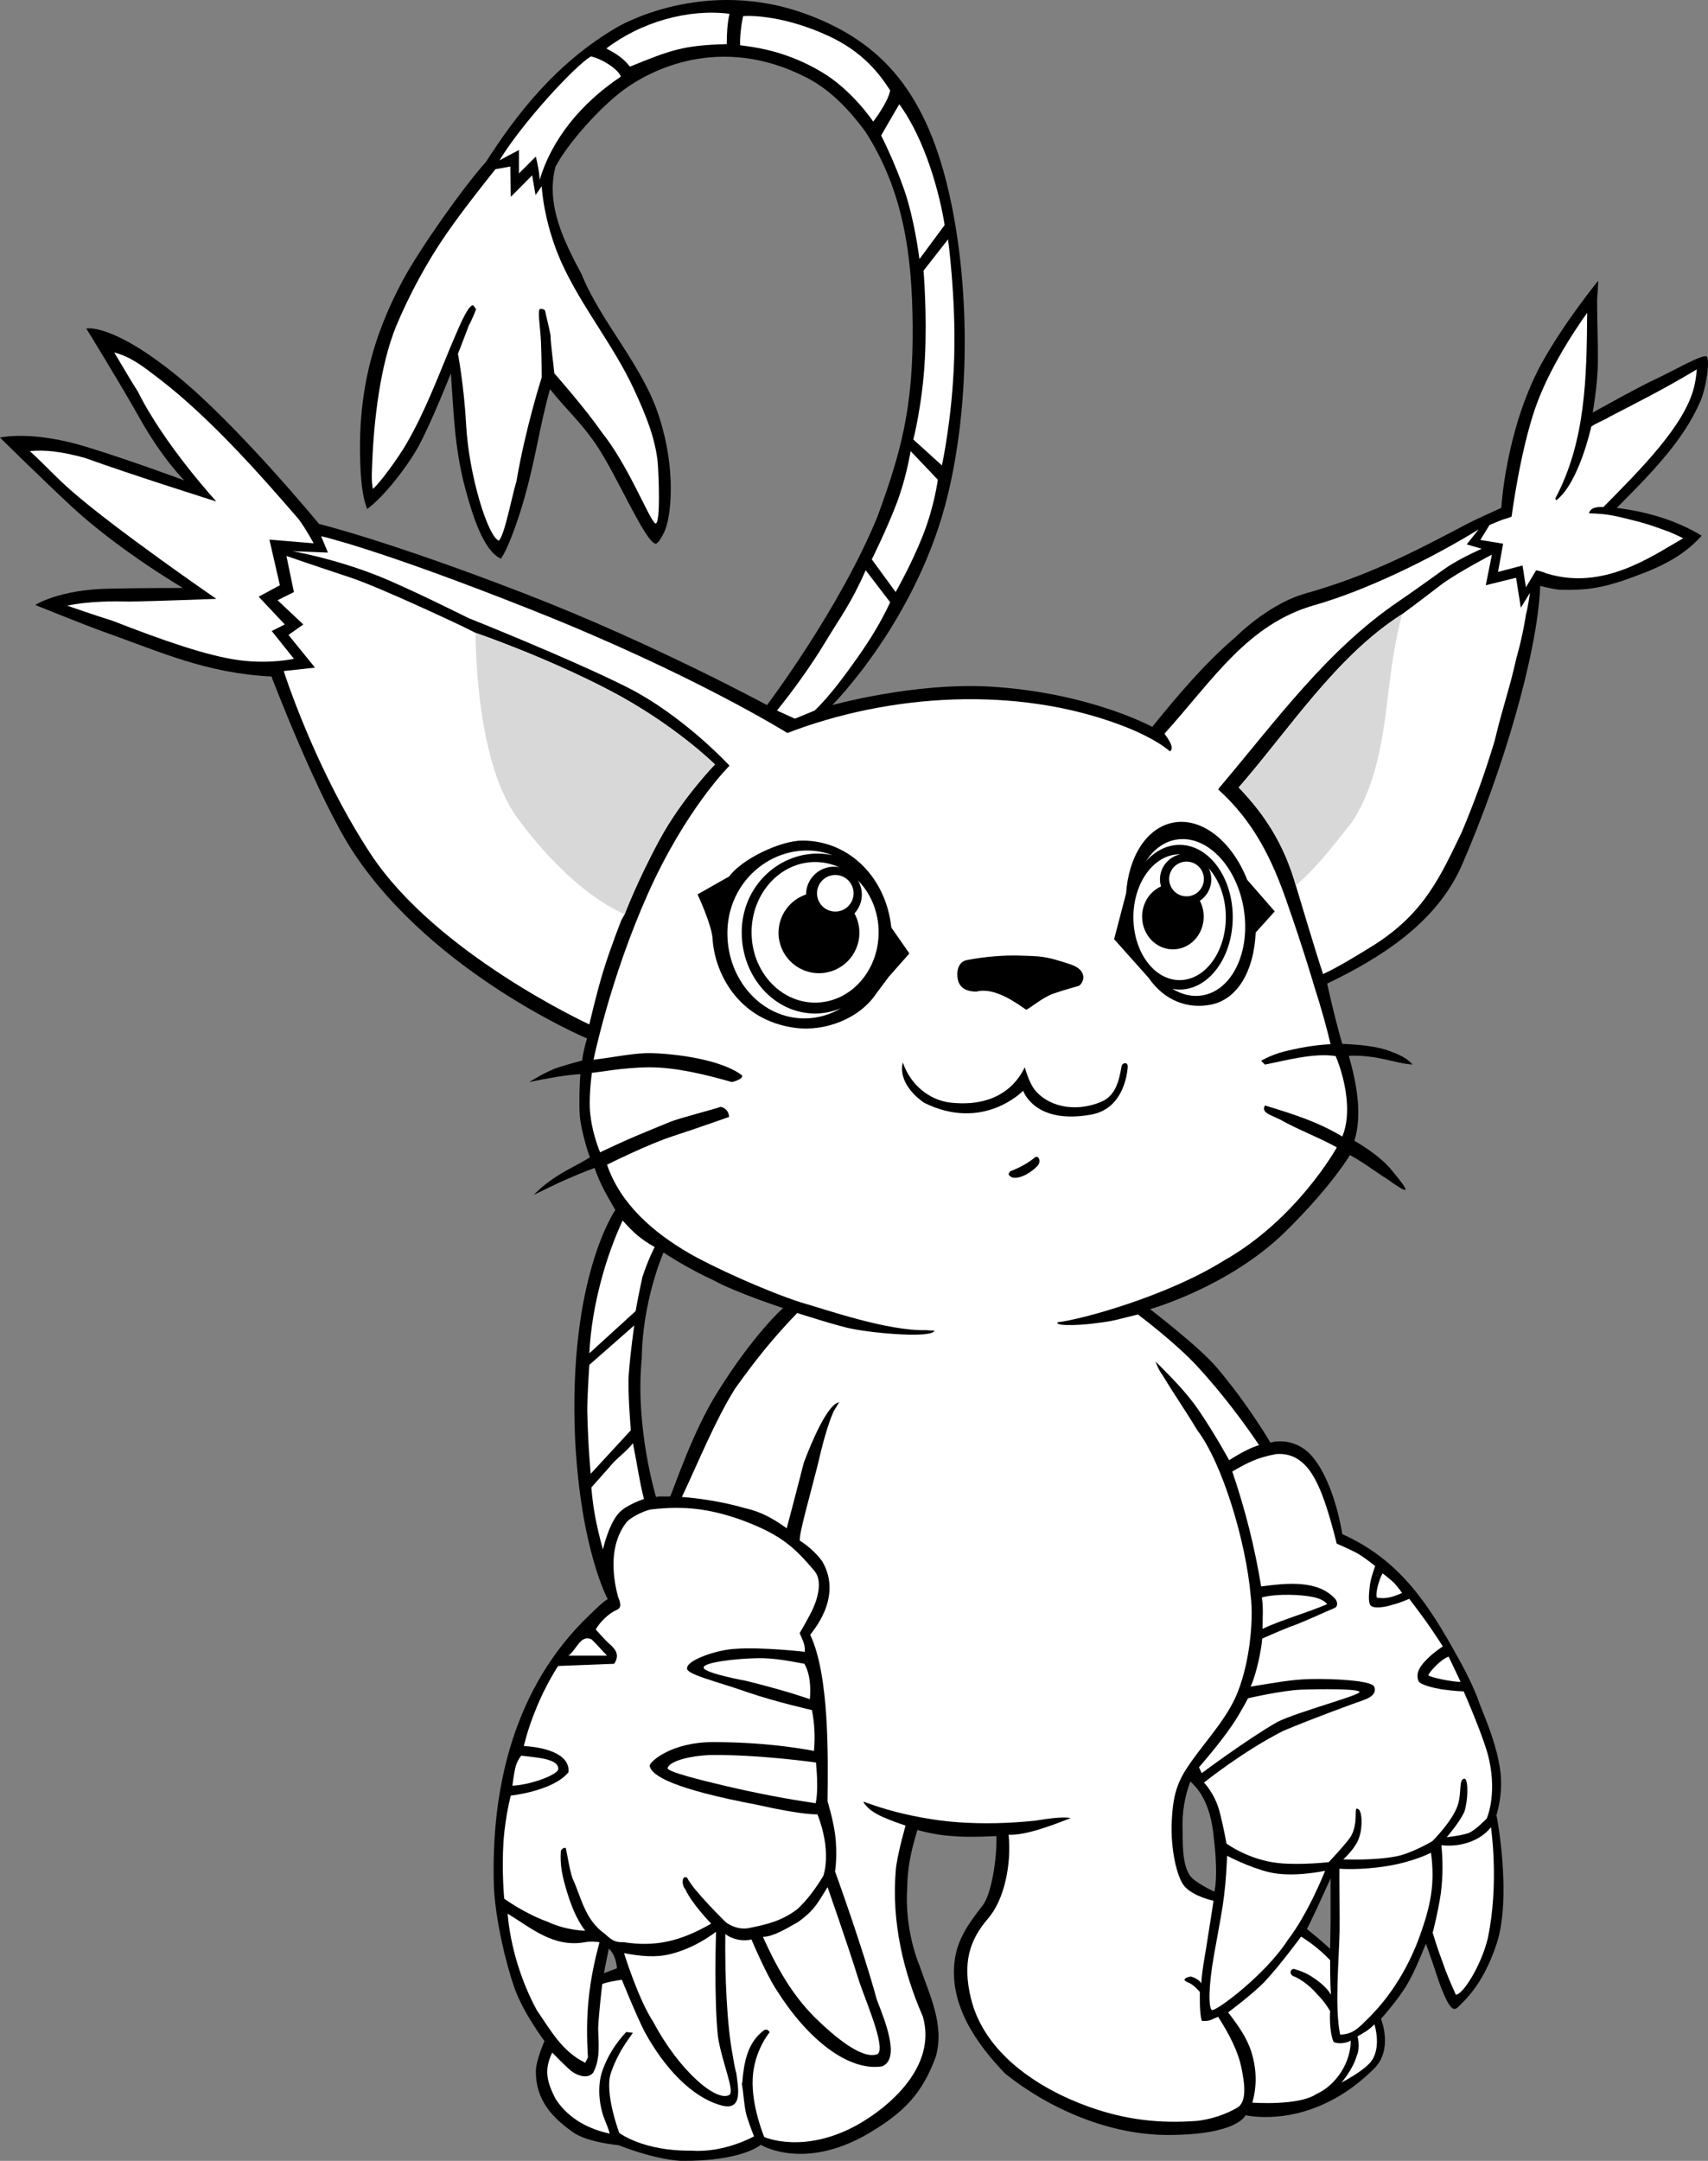
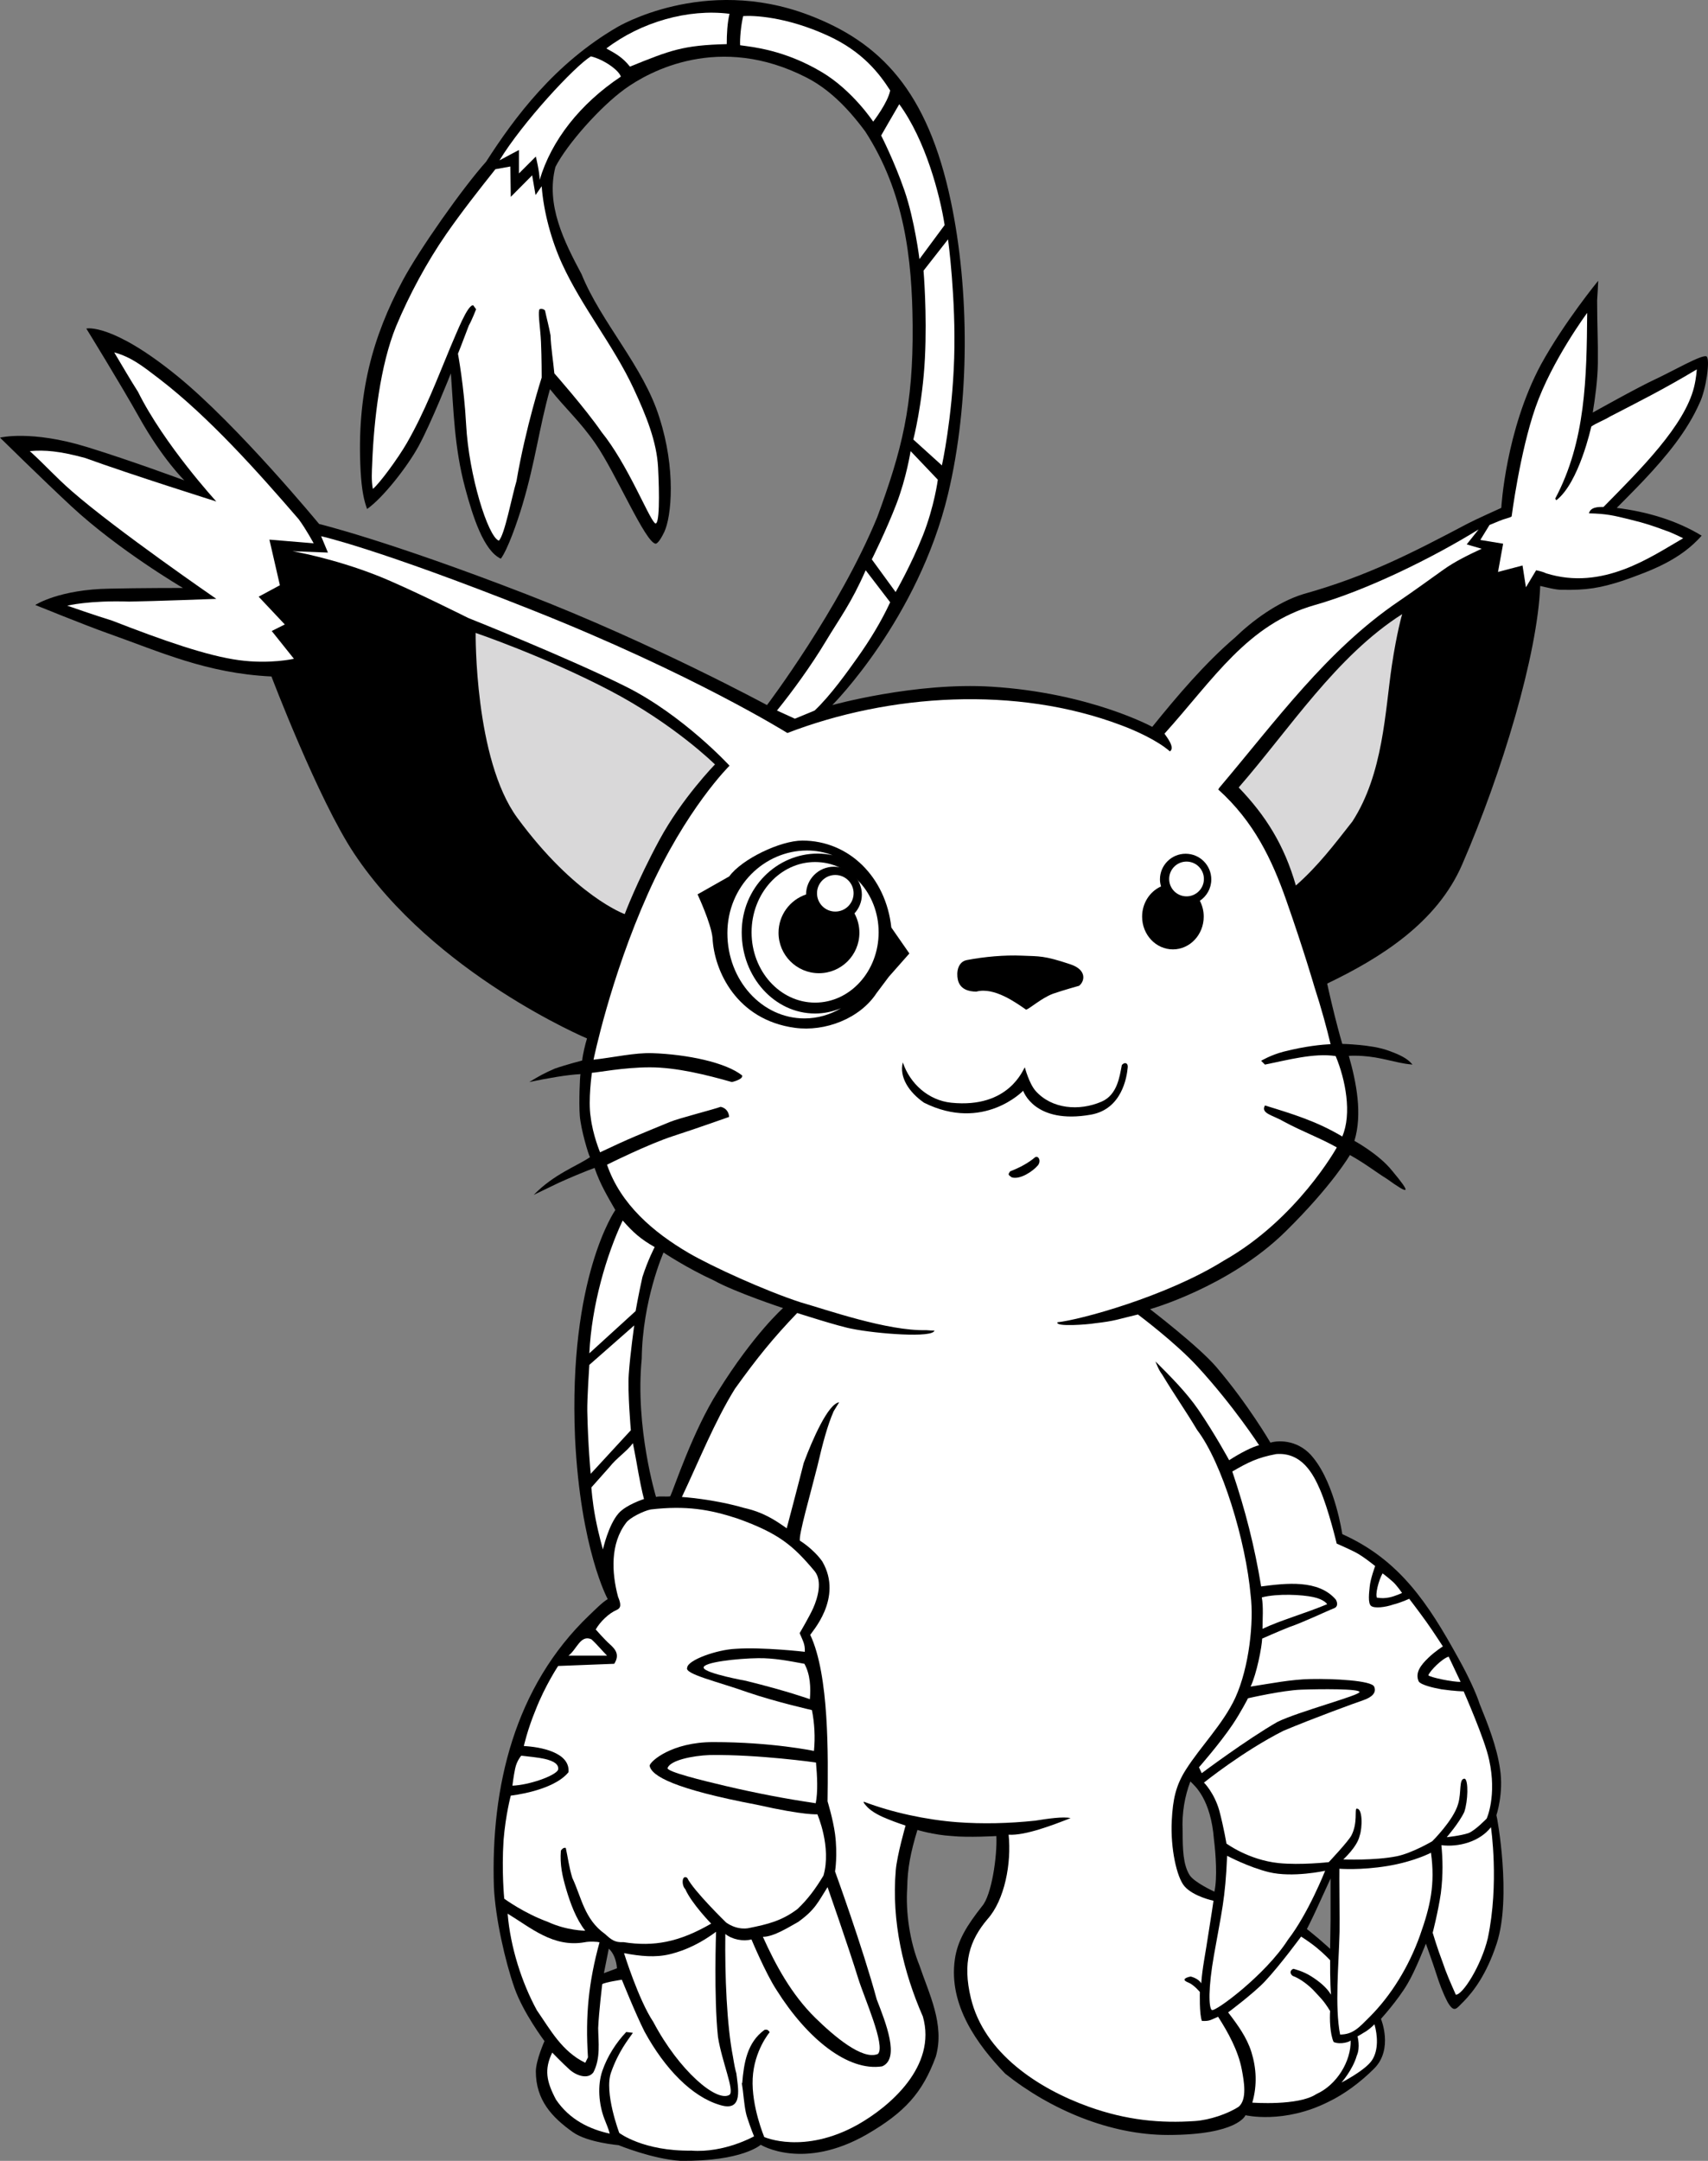
<svg xmlns="http://www.w3.org/2000/svg" version="1.1" id="Layer_1" x="0px" y="0px" viewBox="0 0 313.661 396.694" style="enable-background:new 0 0 313.661 396.694;" xml:space="preserve">
  <rect x="0" y="0" width="313.661" height="396.694" fill="#808080" stroke="none" />
  <g>
    <path d="M313.4,65.44c0.7,0.5-0.1,6.183-1.3,8.583c-2.25,5.083-5.951,9.612-10.25,14.167   c-1.683,1.783-4.95,5.05-4.95,5.05c5.6,0.7,11,2.3,15.6,5.1   c-3.9,4.4-9.017,6.35-14.483,8.267c-4.117,1.334-6.617,1.767-11.25,1.667   c-1.033,0.017-2.833-0.458-3.917-0.708c-0.5,12.625-7,34.25-14.35,51.175   c-4.63,10.663-14.975,17.125-24.775,21.825c0,0,0.5,2.375,1.375,5.875   c0.816,3.265,1.4,5.2,1.4,5.2s5.475,0.112,8.475,1.237   c2.062,0.75,3.438,1.375,4.425,2.562c-1.987-0.188-2.675-0.438-5.55-1.062   c-3.557-0.773-6.15-0.538-6.15-0.538c1.4,4.9,2.525,10.7,1.025,15.6   c0,0,4.5,2.438,6.938,5.5c3.5,4.188,3.312,4.562-0.938,1.5c-2.125-1.312-3.875-2.75-6.825-4.4   c0,0-3.175,5.525-11.8,14.025c-10.333,10.184-24.9,14.275-24.9,14.275   s8.95,6.855,12.15,10.6c5.875,6.875,9.95,13.9,9.95,13.9   c1.8-0.525,5.425-0.4,7.925,2.85c4,5,5.275,13.95,5.275,13.95   c10.5,4.7,15.788,12.737,21.288,22.737c1.925,3.413,3.4,6.725,3.938,8.438   c1.528,3.762,3.151,7.843,3.743,11.929c0.695,4.508-0.668,8.496-0.668,8.496   c0.112,0.138,2.851,15.078,0.05,23.575c-1.875,5.688-4.25,8.75-6.062,10.625   c-1.312,1.25-1.688,2.25-2.938,0.125c-0.905-1.731-1.535-3.474-2.083-5.201   c-0.572-1.802-1.917-5.549-1.917-5.549s-1.938,5-3.375,7.375c-1.75,3-4.875,6.438-4.875,6.438   s2.323,5.552-1.25,9.125c-2.538,2.538-5.525,4.725-8.312,6.062c-8.25,4.188-15.312,2.5-15.312,2.5   s-1.362,3.625-14.25,3.625c-10.647,0-21.575-4.65-29.875-11.25c-5.1-5.3-10.452-12.584-9.25-21   c0.5-3.5,2.25-6.25,5-9.75c1.75-2,2.795-9.182,2.625-12.875c0,0-5.175,0.3-8.125,0   c-3.425-0.2-6.375-1.125-6.375-1.125c-1.25,4.125-1.825,7.05-1.875,10.625   c-0.3,4.4,0.45,9.85,2.25,14.25c1.7,5.1,4.7,10.85,3,16.75   c-2.45,6.675-5.75,10.25-12.625,14.25c-11.75,6.75-19.525,1.925-19.525,1.925   s-3.35,3.075-14.725,2.95c-5.175-0.325-11.375-2.875-11.375-2.875s-5.707-0.481-8.375-2.375   c-3.875-2.75-6.825-5.9-6.825-11.2c0.046-2.096,1.59-5.532,1.59-5.532   s-3.89-5.143-5.515-9.768c-1.699-4.834-3.5-12.75-3.775-18.5   c-0.6-18.4,3.8-36.8,17.5-49.9c1.025-0.975,2.4-2.375,3.4-2.975   c0,0-5-9.125-6-29.625c-1.25-29.5,7.4-41.8,7.4-41.8   c-1.4-2.45-2.775-4.7-3.8-7.7c0.688-0.287-1.684,0.5-6.517,2.667l-4.667,2.25   c3.75-3.833,7.809-5.216,10.333-6.917c-0.275-0.425-1.679-5.07-1.875-7.625   c-0.188-2.438,0.025-7.325,0.125-7.625c-2.5,0.125-6,0.75-9.4,1.45   c1.775-1.075,2.65-1.575,4.65-2.45c1.938-0.688,5.062-1.5,5.062-1.5   c0.125-1.188,0.562-3,0.888-4.05c0,0-28.075-11.825-42.8-34   c-6.583-9.915-15.15-32.45-15.15-32.45c-11.952-0.58-20.371-4.507-30.25-8   c-3.76-1.329-13.125-5.125-13.125-5.125s4.375-2.875,13.75-3c5-0.125,13.375-0.125,13.375-0.125   s-11.75-6.875-20.5-15C7.821,88.038,0,80.34,0,80.34s5.716-1.432,15.975,1.725   c8.125,2.5,17.875,6.125,17.875,6.125s-4.01-3.928-8.25-11.5c-3.5-6.25-9.75-16.375-9.75-16.375   s4.625-1.125,16.75,8.75c11.09,9.032,26,27.125,26,27.125s12.623,3.052,38,12.875   c23.25,9,44.25,20.375,44.25,20.375s13.25-17.5,20.25-34.5c4.5-12.25,6.625-20.375,6.5-35.25   c-0.103-12.25-1.5-24.417-8.7-35.55c-3.444-4.653-6.889-7.906-10.799-9.909   c-15.969-8.177-28.828-1.179-33.381,2.124C110.165,19.658,104.122,26.504,102,30.64   c-1.8,7,1.6,13.7,4.8,19.7c3.6,8.9,11.4,16.95,14.3,26.35   c3.025,9.375,2.25,18.125,0.875,21c-1.047,2.189-1.562,2.125-1.562,2.125c-1.875-0.125-7.303-12.952-11.062-18.375   c-2.872-4.142-5.401-6.303-8.35-10c-2.025,7.25-2.65,13.125-5.025,21.125   c-1.019,3.432-2.75,8.312-4,10c-3.125-1.438-5.125-7.625-6.562-13   c-1.996-7.464-2.112-14.225-2.612-21.025c0,0-3.601,9.103-5.95,13.4   c-2.068,3.782-6.562,9.5-9.438,11.5c-0.562-1.5-1-3.5-1.188-6.938   c-0.775-14.212,2.258-24.778,7.713-34.977c3.061-5.723,11.015-17.019,15.328-21.836   c5.243-8.163,12.584-18.021,24.084-24.709c0,0,15.848-9.51,35.083-2.25   c13.311,5.023,21.917,14,26.181,34.216c3.439,16.304,3.53,36.829-0.515,53.743   c-5.5,23-21.25,38.75-21.25,38.75s15.25-4.25,29.25-3.375c18.105,1.132,29.5,7.375,29.5,7.375   c4.6-5.7,9.7-11.7,15.2-16.4c3.1-3,7.75-6.5,12.55-7.975   c11.625-3.25,19.875-7.5,30.15-12.925c1.464-0.773,6.2-2.9,6.2-2.9   s0.775-14.175,7.275-26.3c4.25-7.75,10.525-15.4,10.525-15.4   c-0.066,1.483-0.1,2.1-0.2,3.6c0,4.7,0.182,7.15,0.133,11.55   c-0.034,2.983-0.5,6.416-0.934,9.05c0,0,8.267-4.633,11.517-6.133   C307.067,68.199,312.7,64.94,313.4,65.44 M121.85,229.94c0,0-3.875,8.75-4,19.5   c-1.25,12.625,2.625,25.375,2.625,25.375c0.65-0.2,1.875,0,2.611-0.122   c0.654-1.338,4.139-12.003,8.764-19.253c6.625-10.625,11.95-15.3,11.95-15.3   s-8.85-2.925-12.7-5.075C126.2,232.84,121.85,229.94,121.85,229.94z    M218.6,327.04c-1,2.65-1.583,5.65-1.417,9.15c0,3.334,0.083,6.067,1.25,8   c0.833,1.382,4.583,3.084,4.583,3.084c0.57-2.592,0.234-6.99-0.083-9.584   C222.35,330.273,219.434,327.856,218.6,327.04z M244.35,344.856   c0,0-1.917,4.167-2.626,5.727C241.014,352.144,240,354.14,240,354.14   s1.017,0.8,2.1,1.716c1.172,0.992,2.167,1.917,2.167,1.917l0.083-5.334V344.856z    M111.8,357.74l-0.9,4.5l2.4-0.9C113.2,359.94,112.7,358.54,111.8,357.74z" />
    <path style="fill:#FFFFFF;" d="M150.911,13.234c5.67,3.373,9.444,9.098,9.444,9.098   s2.682-3.458,3.121-5.725c-1.952-3.056-5.019-7.091-11.312-10   c-7.878-3.641-13.965-3.779-15.686-3.654c-0.438,1.812-0.626,4.316-0.559,5.354   C138.134,8.626,144.001,9.124,150.911,13.234z" />
    <path style="fill:#FFFFFF;" d="M133.462,8.101c-8.084,0.205-10.335,1.125-17.778,4.13   c-1.333-1.666-2.5-2.333-4.333-3.333c6.333-4.833,15-7.333,22.621-6.364   C133.564,4.212,133.462,6.259,133.462,8.101z" />
    <path style="fill:#FFFFFF;" d="M114.017,14.065c-7.5,5-12.765,11.712-14.917,18.975   c-0.002-1.48-0.7-4.3-0.7-4.3l-3.1,3.1v-4.3c0,0-2.01,1.048-3.575,1.9   c4.174-6.887,13.783-17.27,16.786-19.091C110.792,10.887,113.599,12.812,114.017,14.065z" />
    <path style="fill:#FFFFFF;" d="M93.8,36.14l3.925-3.95l0.625,3.625l1.125-1.625   c0.366,4.832,1.831,10.058,3.75,14.25c3.633,7.938,9.444,14.969,13.125,22.875   c2.341,5.029,4.25,9.75,4.5,14.5s0.312,11.125-0.625,10.187c-1.238-1.238-5-10.812-9.75-16.687   c-2.947-4.289-8.675-10.775-8.675-10.775c-0.19-2.092-0.636-4.859-0.7-6.975   c-0.25-1.459-0.75-3.292-1.012-4.558c-0.188-0.309-1.005-0.435-1.076-0.105   c-0.21,0.986,0.227,3.401,0.337,5.913c0.128,2.914,0.125,6.5,0.125,6.5s-2.938,9.107-4.625,19   c-0.852,2.816-2.188,10-3.25,10.937c-2-0.75-5.5-11.979-6-21.312c-0.378-7.059-1.5-13-1.5-13   s0.875-2.188,2-5.188c0.572-1.002,1.334-2.979,1.334-2.979l-0.534-0.733   c-1.05-0.1-2.966,4.9-4.133,7.566c-2.491,5.992-4.741,11.964-8.042,17.709   c-1.602,2.788-5.062,7.5-6.25,8.437c-0.312-1.562-0.18-3.21-0.125-4.687   c0.312-8,1.482-18.007,4.375-25.125c2.376-5.705,5.663-11.831,9.25-17   c2.759-3.976,6.039-8.162,9-11.875l2.75-0.5L93.8,36.14z" />
    <path style="fill:#FFFFFF;" d="M173.475,41.315c-0.874,1.166-4.625,6.25-4.625,6.25   s-0.878-7.151-2.751-12.576c-1.874-5.424-4.282-10.112-4.282-10.112   s2.493-4.352,3.326-5.749C169.976,25.731,172.601,35.731,173.475,41.315z" />
    <path style="fill:#FFFFFF;" d="M175.225,65.815c-0.351,11.033-2.25,19.625-2.25,19.625l-5.25-4.75   c0,0,1.702-6.579,2.125-14.875c0.423-8.296-0.25-16.125-0.25-16.125l4.5-5.75   C174.1,43.94,175.576,54.782,175.225,65.815z" />
    <path style="fill:#FFFFFF;" d="M285.6,91.54l0.2,0.3c4.183-3.194,6.425-13.525,6.425-13.525   c0.917-0.667,2.015-0.989,3.5-1.875c4.949-2.563,9.697-4.919,15.875-8.625c0,0-0.075,1.531-0.5,3.25   c-1.75,7.083-9.825,15.1-16.625,22c-0.9,0-2.375-0.025-2.675,1.175   c3.3,0.075,4.596,0.417,7.3,1.075c3.23,0.786,4.5,1.25,6.875,2.125   c0.9,0.267,3.125,1.375,3.125,1.375c-5.875,3.375-14.75,9.708-25.2,6.425   c-0.625-0.325-1.8-0.55-1.8-0.55l-1.875,3.125l-0.625-4l-4.5,1.187l0.938-5.187l-4.188-0.688   l1.688-2.75c0,0,0.867-0.346,1.812-0.75c0.945-0.404,1.906-0.552,2.25-0.812c0,0,1.505-11.748,4.375-20   c3-8.625,9.5-17.375,9.5-17.375C291.375,69.34,291.2,81.04,285.6,91.54z" />
    <path style="fill:#FFFFFF;" d="M29.242,69.542c9.116,6.993,18.126,17.106,25.608,25.773   c1.4,1.9,2.75,4.425,2.75,4.425l-8.125-0.675l1.925,8.375L47.5,109.54l4.8,5.1   l-2.4,1.2l4.075,5.1c0,0-4.4,1.025-10.125,0.25c-5.725-0.775-13.625-3.5-23.25-7.25   c-2.854-0.869-8.25-2.75-8.25-2.75s4-1,11.375-0.75c4.288-0.059,16-0.5,16-0.5   S21.369,97.321,13.158,90.141c-3.089-2.702-4.511-4.428-7.683-7.326c2.75-0.25,5.5,0,10.125,1.25   c8.625,3.125,24.125,8,24.125,8s-9.58-10.449-14.375-20.125c-1.746-2.754-2.665-4.401-4.375-7.25   C24.1,65.565,26.053,67.096,29.242,69.542z" />
    <path style="fill:#FFFFFF;" d="M172.225,88.065c0,0-0.625,4.875-2.75,10.25s-5,10.375-5,10.375l-4.375-6   c0,0,2.625-5.25,4.5-10.125s2.625-9.75,2.625-9.75L172.225,88.065z" />
    <path style="fill:#FFFFFF;" d="M163.475,110.565c-1.625,3.5-3.691,6.904-6.042,10.208   c-1.682,2.364-4.892,6.909-7.833,9.667l-3.625,1.5l-3.292-1.5   c2.833-3.5,6.292-8.25,8.917-12.625s4.714-7.044,7.375-13.125L163.475,110.565z" />
-     <path style="fill:#FFFFFF;" d="M237.975,162.565c-2.125-7.4-5.5-12.8-10.5-18   C236.875,133.765,245.4,120.44,257.5,112.74l2.1-1.55c0,0,3.15-2.375,5.25-4   c3.2-2.3,9.125-5.375,9.125-5.375l-1.125,5.625l5.562-1.375l0.875,5.5l1.688-2.75c0,0-0.4,2.825-0.75,4   c0.006-0.005-0.5,3.625-1.75,8c-1.375,6.125-2.5,8.875-3.975,15.125c-1.8,6-3.725,11.275-6.025,16.75   c-3.9,8.1-6.825,14.775-15.875,20.625c-2.45,1.525-6.925,4.3-9.625,5.5   C241.85,175.565,237.975,162.565,237.975,162.565z" />
-     <path style="fill:#FFFFFF;" d="M114.725,167.815c0,0,2.225-5.95,6.375-13.625   c4.15-7.675,10.2-13.85,10.2-13.85s-7.45-7.4-19.45-13.65c-12-6.25-24.5-10.5-24.5-10.5   l-2.25-1.125c0,0-15.075-7.175-21-9.125c-5.925-1.95-11.5-3.875-11.5-3.875l1.375,6.625l-3,1.5   l4.725,4.45l-2.725,1.925l4.875,6l-5.75,0.625c0,0,5.737,18.072,16,33.625   c12.125,18.375,40.125,31.25,40.125,31.25s1.3-5.725,2.625-10s3.25-9.125,3.25-9.125L114.725,167.815z" />
    <path style="fill:#FFFFFF;" d="M120.225,228.94c0,0-1.25,2.375-2.25,5.5c-0.75,3.375-1.25,6.25-1.25,6.25l-8.5,7.75   c0.425-8.8,3.125-18,6.125-24.375C116.35,226.315,117.6,227.44,120.225,228.94z" />
    <path style="fill:#FFFFFF;" d="M116.475,243.315c0,0-0.726,5.042-1,8.875c-0.25,3.25,0.375,10.375,0.375,10.375   l-7.375,8c0,0-0.5-5.25-0.625-11.5c-0.045-2.253,0.375-8.5,0.375-8.5L116.475,243.315z" />
    <path style="fill:#FFFFFF;" d="M117.225,270.315c0.625,3.458,1.042,4.875,1.042,4.875   s-3.261,1.032-4.667,2.625c-1.875,2.125-2.875,6.625-2.875,6.625s-0.75-2.5-1.375-5.75   c-0.584-3.037-0.75-5.625-0.75-5.625l3.337-3.752c1.27-1.637,3.215-2.885,4.288-4.373   C116.225,264.94,116.684,267.19,117.225,270.315z" />
    <path style="fill:#FFFFFF;" d="M242.4,273.44c1.575,3.625,3.075,9.937,3.075,9.937   s1.977,0.856,3.375,1.563c1.498,0.757,3.688,2.562,3.688,2.562s-0.858,2.289-1,3.75   c-0.105,1.085-0.375,3.063,0.25,3.563s2.625,0.25,4.062-0.25c1.5-0.375,2.938-1.063,2.938-1.063   s1.532,1.983,3.17,4.263c1.103,1.533,3.017,4.487,3.017,4.487s-1.384,0.854-2.663,2.085   c-1.379,1.328-2.5,2.744-1.774,4.352c0.45,0.65,2.75,1.187,4.188,1.437   c2.625,0.375,4.062,0.375,4.062,0.375s3.902,8.834,4.674,12.539   c1.472,6.648-0.445,10.815-0.445,10.815s-2.083,2.167-3.333,2.667c-1.5,0.5-4,0.75-4,0.75   s2.25-2.584,3.217-4.62c0.694-2.019,0.783-5.797,0.1-6.114   c-1.15-0.1-0.566,2.483-1.233,4.65c-0.833,2.967-4.75,6.834-4.75,6.834   s-3.633,2.154-6.5,2.75c-4.12,0.823-9.833,0.583-9.833,0.583s2.566-2.316,3-4.333   c0.525-1.45,0.583-5.167-0.583-4.983c-0.333,0.15,0.244,2.643-0.917,4.9   c-0.579,1.113-4.167,4.917-4.167,4.917s-5.167,0.583-9.25,0.167   c-5.5-0.584-9.542-3.584-9.542-3.584s-0.446-2.763-1.312-6.062c-0.938-3.271-2.812-5.125-2.812-5.125   s7.062-5.7,14.562-9.5c5.5-2.312,13.138-5.1,14.688-5.625c1.55-0.525,2.5-1.375,2-2.5   s-7.44-1.474-11.65-1.388c-3.663,0.075-7.138,0.788-11.038,1.388   c1.125-2.375,2.062-7.25,2.125-8.812c0,0,2.938-1.313,5-2.125c2.438-0.813,6.888-2.938,8.188-3.438   c0.8-0.3,0.625-1.112,0.325-1.612c-3.2-3.7-9.1-3-13.7-2.4   c-1.2-7.3-2.9-14-5.3-21.1c2.925-1.7,4.625-2.55,8.05-3.2   C239.1,266.565,241.197,270.67,242.4,273.44z" />
    <path style="fill:#FFFFFF;" d="M135.434,278.773c7.667,2.75,10.25,5,14.167,9.667   c1.467,1.8,0.56,4.926-0.25,6.75c-0.677,1.525-2.5,4.625-2.5,4.625c0.625,1.5,1,2,0.95,3.425   c0,0-7.75-0.9-12.7-0.55c-3.425,0.15-8.8,2.05-8.9,3.45   c-0.6,1.175,5.525,2.55,11.15,4.55c5.125,1.75,11.75,3.25,11.75,3.25   c0.475,2.35,0.625,5,0.375,7.5c0,0-7.619-1.625-18.5-1.625c-7.625,0-11.575,3.525-11.675,4.325   c0.3,1.9,4.55,4.3,19.675,7.175c8.875,2,11.125,1.75,11.125,1.75s2.625,6,1.125,11.25   c-1.5,2.5-2.902,4.362-4.75,6.125c-2.91,2.221-5.584,2.831-8.875,3.5c0,0-2.022,0.567-4.25-1   c0,0-5.979-5.812-7.15-8.2c-0.975-0.675-1.1,1.325-0.35,2.075   c1.165,2.648,4.75,6.325,4.75,6.325c-2.797,1.614-5.45,2.765-8.269,3.328   c-2.421,0.484-4.966,0.534-7.831,0.072c-1.6,0.1-2.275-0.475-3.4-1.5   c-3.8-2.7-4.3-6.7-6-10.3c-0.625-2.05-0.8-3.7-1.2-5.5   c-0.4-0.1-0.7,0.2-0.9,0.5c-0.194,2.625,0.265,4.661,0.975,7.075   c0.751,2.552,1.804,5.467,3.5,7.625c0,0-3.375,0-6.875-1.625c-4.4-1.6-8-4.25-8-4.25s-0.5-5-0.125-10.75   c0.375-4.625,1.325-8.175,1.325-8.175s7.8-0.825,10.6-4.3   c0.325-3.65-5.175-4.65-8.2-4.8c0,0,0.65-2.975,2.15-6.6   c1.75-4.5,4.15-8.1,4.15-8.1l10.3-0.4c1.037-1.637,0.257-2.649-0.844-3.62   c-0.917-0.809-2.557-2.68-2.557-2.68c0.825-1.45,2.434-2.98,3.825-3.575   c0.826-0.353,0.875-1,0.275-2.425c-1.2-4.5-1.425-9.775,1.475-13.575   c0.6-0.9,3.209-2.209,4.542-2.459C126.017,276.356,130.35,277.106,135.434,278.773z" />
    <path style="fill:#FFFFFF;" d="M255.815,290.409c0.745,0.679,1.66,2.031,1.66,2.031   s-1.257,0.591-2.312,0.812c-1.626,0.341-2.455-0.102-2.25,0.125   c-0.462-0.513,0.288-3.337,0.987-4.538C253.9,288.84,254.972,289.639,255.815,290.409z" />
    <path style="fill:#FFFFFF;" d="M243.725,294.502c-4.304,1.785-8.423,2.891-11.875,4.521   c0-1.688,0.188-4.021-0.125-5.771c2.938-0.75,7.375-0.5,9.438-0.062   C243.225,293.627,243.725,294.502,243.725,294.502z" />
    <path style="fill:#FFFFFF;" d="M139.222,304.41c2.965-0.037,5.595,0.501,8.503,1.03   c1.1,2,1.175,4.425,1,6.5c0,0-4.125-1.5-11.75-3.375c0,0-7.45-1.35-7.75-2.375   C128.925,305.165,135.457,304.456,139.222,304.41z" />
    <path style="fill:#FFFFFF;" d="M268.225,308.752c-1.337,0.07-5.723-0.838-5.925-1.212   c0.344-0.859,2.516-3.053,3.737-3.413L268.225,308.752z" />
    <path style="fill:#FFFFFF;" d="M249.663,310.627c0,0.625-11.25,3.604-15.062,5.479   c-5.63,3.217-13.917,9.417-13.917,9.417l-0.5-1.084c0,0,3.824-4.351,6.167-7.833   c1.537-2.284,2.833-4.833,2.833-4.833s6.292-1.458,9.792-1.583   S249.663,310.002,249.663,310.627z" />
    <path style="fill:#FFFFFF;" d="M149.85,323.565c0.225,2.5,0.375,5.375-0.05,7.475   c-5.529-0.806-11.058-1.878-16.586-3.177c-4.072-0.956-10.889-2.624-10.614-3.298   c0.5-1.4,4.5-2.25,7.75-2.375C139.35,322.065,149.85,323.565,149.85,323.565z" />
    <path style="fill:#FFFFFF;" d="M273.225,355.815c-1.188,5-4.625,10.438-5.875,10.375c-1-2.25-1.75-3.938-2.438-6   c-0.938-2.438-1.812-5.375-1.812-5.375s0.975-3.712,1.5-7.25c0.438-3.5,0.342-6.326,0.1-8.825   c3.1,0.4,7-0.6,9.1-3.3C273.8,335.44,275.35,345.752,273.225,355.815z" />
    <path style="fill:#FFFFFF;" d="M260.788,355.252c-2.062,5.812-5.344,11.094-9.25,15   c-1.938,1.938-3.062,3.25-5.438,3.25c-1-5.125-0.25-12.75-0.1-18.862   c0.044-1.811-0.066-10.7-0.025-11.575c0,0,3.875,0.312,8.812-0.5s8-2.438,8-2.438   C263.587,345.927,262.662,349.971,260.788,355.252z" />
    <path style="fill:#FFFFFF;" d="M233.017,343.69c4.383,1.067,10.333-0.25,10.333-0.25   s-3.083,7.834-6.833,12.667c-4.083,6.417-13.417,13.333-13.979,12.896   c-0.579-0.45-0.669-4.011,0.396-10.062c1.403-7.975,2.083-10.25,2.417-18.25   C225.35,340.69,229.267,342.773,233.017,343.69z" />
    <path style="fill:#FFFFFF;" d="M157.6,363.19c1.09,3.535,5.097,12.427,3.625,13.875   c-2.825,1.225-8.1-3.291-11.5-6.625c-4.395-4.308-7.313-9.745-9.625-14.875   c2,0,4.825-1.825,6.5-2.75c3.125-2.25,3.625-3.625,5.375-6.375   C151.975,346.44,155.842,357.489,157.6,363.19z" />
    <path style="fill:#FFFFFF;" d="M107.35,356.565c0.9-0.2,2.45-0.1,2.75,0   c-2,7.3-2.625,13.425-2.125,21.125l-0.5,1c-4.3-2.1-6.375-6.025-8.875-9.625   c-2.8-5.125-4.875-11.625-5.375-17.75C97.525,353.915,101.6,357.565,107.35,356.565z" />
    <path style="fill:#FFFFFF;" d="M131.85,373.94c0.725,4.6,3.075,9.85,2.125,10.625   c-2.3,1.475-9.25-4.375-14-13.375c-2.725-4.075-5.375-12.625-5.375-12.625   c3.01,0.564,5.743,0.84,8.42,0.192c3.015-0.73,5.831-2.157,8.479-4.117   C131.5,354.64,131.075,366.54,131.85,373.94z" />
    <path style="fill:#FFFFFF;" d="M118.35,372.94c3.75,6.875,8.75,12,13.875,13.5c4.438,1.375,3.25-3.375,3-5.875   c1.438,0.062,1.062,5.688,2.062,8.375c0.562,1.75,1.188,3.25,1.188,3.25s-5.458,3.084-11.5,2.625   c-8.875,0.125-13.25-3.25-13.25-3.25s-2.825-7.475-1.5-11.125c1.375-3.875,3.125-5.975,4-7.25   c0,0-0.875-0.125-1.225-0.15c-1.837,1.936-3.458,4.439-4.38,7.117   c-0.935,2.717-0.652,6.114,0.355,8.783c0.45,1.2,0.7,1.65,1,2.75   c-3.7-0.8-7.375-2.55-9.875-6.25c-1.75-3.312-2.188-5.5-0.688-8.625c0,0,1.975,2.038,3.188,3.125   c1.212,1.087,3.375,1.875,4.375,0.5c1.355-2.614,0.905-5.588,0.875-8.125c0.125-2.938,0.75-8.062,0.75-8.062   c0.513-0.362,3.6-0.812,3.6-0.812S116.7,369.665,118.35,372.94z" />
    <path style="fill:#FFFFFF;" d="M269.35,99.94l2.75,0.8c-2.379,1.101-4.9,2.329-7,3.825   c-2.803,1.997-5.375,3.875-8.312,5.875c-13.132,8.941-22.396,21.802-32.888,34.2l-0.175,0.3   c6.575,5.925,9.872,12.889,12.475,20.3c3.275,9.325,5.15,15.825,5.15,15.825   c1.375,4.25,2.312,7.75,3,10.625c-1.388,0.062-4.618,0.341-8.625,1.375c-2.35,0.606-4.125,1.675-4.125,1.675   l0.7,0.7c4-0.8,9.05-2.188,12.987-1.562c1.8,4.3,3.013,10.562,1.212,14.763   c-4.7-2.8-9-4.1-14.2-5.7c-0.825,1.5,1.425,1.75,3.55,3c3.25,1.75,6.625,3,9.65,4.7   c0,0-7.275,13.175-20.775,20.8c-10.625,6.625-26.525,10.9-30.525,11.3   c-0.5,0.9,5.675,0.4,6.775,0.2c3.967-0.45,4.25-0.75,8-1.625c0,0,6.875,5.125,11,9.625   c6.63,7.232,11.25,14.375,11.25,14.375c-1.125,0.25-3.375,1.375-5.5,2.75c0,0-2.5-4.625-5.625-9.225   c-2.25-3.275-5.2-6.2-7.9-8.9c0,0,0.587,1.625,1.212,2.375   c2.375,3.937,4.174,6.428,6.438,10.209c4.583,6,8.934,20.302,9.833,30.417   c0.583,4.75-0.25,13.083-2.833,18.75c-2.25,4.833-6.364,8.904-9.091,13.214   c-1.82,2.876-2.375,5.372-2.575,9.37c-0.25,5,0.9,10.333,2.333,12   c1.63,1.895,5.333,2.666,5.333,2.666s-0.511,3.515-0.833,5.417   c-0.667,4.5-1.223,6.905-1.417,9.75c-0.5-0.917-1.917-1.25-1.917-1.25s-0.75,0.083-1.083,0.417   c-0.333,0.333,0.6,0.666,0.6,0.666c1.053,0.409,2.15,1.75,2.15,1.75s-0.125,4.125,0.375,5.312   c1.5,0.062,1.562-0.188,2.975-0.763c1.824,2.857,3.684,6.194,4.346,9.675   c0.427,2.246,0.991,5.462-0.546,6.825c-2.025,1.325-5.337,2.45-8.025,2.638   c-6.34,0.442-12.594-0.129-19.575-2.638c-9.221-3.313-19.164-9.809-21.6-19.9   c-1.575-6.525-0.25-10.625,3.05-14.525c3.15-3.5,4.425-10.275,3.875-15.5   c3.1,0.2,8.375-1.867,11.375-3.041c-1.25-0.334-4.25,0.104-6.5,0.466   c-4.817,0.505-9.656,0.631-14.39,0.272c-5.584-0.424-11.939-1.79-17.026-3.738   c-0.3,0,0.272,0.596,0.417,0.767c0.98,1.157,2.888,1.997,3.917,2.4   c1.5,0.625,3.284,1.2,3.284,1.2s-1.561,5.419-1.797,8.177   c-0.812,9.49,1.407,18.737,4.972,26.873c2.612,9.117-6.079,16.549-12,19.875   c-9.875,5.5-17.125,2.25-17.125,2.25s-2.375-5.625-2.125-10.75s3.125-8.5,3.125-8.5   c-0.3-0.4-0.45-0.525-0.95-0.425c-3.2,2.3-3.8,6.1-4.1,9.8   c-1.1-0.4-1.529-3.997-1.7-4.875c-1.125-5.775-1.5-14.825-1.4-22.525   c1.275,1.025,3.275,1.4,4.8,1c0,0,2.6,6.225,4.6,9.275   c5.625,8.95,13.125,15,19.4,14.025c3.35-1.4,0.6-8.15-1-12.3   c-2.6-9.6-7.65-23.475-7.65-23.475s0.5-3,0-6.875c-0.375-2.75-1.375-6-1.375-6   c0.1-8.2,0.325-23.15-3.175-30.55c0.05-0.325,6.175-6.7,2.2-13.5   c-1.65-2.325-4.1-3.8-4.1-3.8c-0.3-0.9,1.95-8.65,3.2-13.65   c1-4.313,1.875-7.563,3-10.125l1-1.625c-2,0.25-4.875,6.75-6.5,11.125c-0.875,3.5-3.125,12-3.125,12   c-2.125-1.5-4.275-2.95-7.875-3.75c-5.675-1.65-11.375-2-11.375-2   c3.007-6.332,6.03-13.908,9.75-19.875c4.125-5.75,7.032-9.318,11.425-13.9   c0,0,7.85,2.525,10.075,2.9c4.4,0.9,15,1.75,15.125,0.3c0,0-0.15,0.075-1.5-0.05   c-7.125,0.188-18.3-3.75-23.125-5.125c-6.5-2.125-16.125-6.5-20.475-9.025   c-6.5-3.8-12.525-8.925-15.025-16.225c0,0,7.5-3.75,12.125-5.25s10.3-3.525,10.3-3.525   c-0.05-0.725-0.425-1.6-1.55-1.85c-1.375,0.5-7.675,2.1-9.25,2.75   c-5.876,2.425-7.2,2.9-12.9,5.6c0,0-1.35-3.225-1.725-6.475   c-0.5-3.062,0.225-8.125,0.225-8.125c0.8,0,5.775-1,10.65-1s10.375,1.375,15.05,2.7   c0,0,2.075-0.45,1.9-1.2c-3-2.4-10.075-3.875-16.5-4.1   c-3.198-0.112-7.2,0.8-10.8,1.2c0,0,3.025-14.9,10-30.5   c6.975-15.6,14.975-23.475,14.975-23.475s-8.5-9.25-19-14.5c-10.529-5.265-29-12.625-29-12.625   s-11.081-5.561-16.625-7.75c-8.248-3.257-15.625-4.5-15.625-4.5l6.5,0.25l-1.25-3   c0,0,10.002,2.147,38.625,13.5c29.625,11.75,47,22.625,47,22.625   c18.7-7.2,42-8.725,61.3-1.425c2.7,1,6.65,2.8,8.95,4.8   c1-0.7-0.6-2.65-1-3.25c9-10,15.25-20.125,27.625-23.625   c9.495-2.686,21.663-8.675,30.062-13.875L269.35,99.94z" />
    <path d="M198.165,180.971c0,0-2.898,0.802-4.815,1.469c-2.167,0.833-4.217,2.717-4.917,2.917   c-1.75-1.2-5.833-4.216-9.133-3.316c-1.4,0-3.013-0.413-3.4-2.2   c-0.297-1.372,0-3.3,1.7-3.6c3.15-0.6,6.825-0.938,10.062-0.8   c3.237,0.138,4.021-0.05,8.938,1.6C199.673,178.071,199.184,180.19,198.165,180.971z" />
    <path d="M187.227,176.962c3.177,0.205,6.873,0.603,9.456,1.728   c0.191,0.45,0.189,0.766,0.062,1c-0.146,0.417-1.479,0.5-3.562,1.25   c-2.083,0.75-4.917,2.5-4.917,2.5c-1.583-1.75-4.615-2.575-7.5-2.917   c-1.014,0.119-1.917,0.292-2.729-0.271c-0.5-0.483-0.854-2.146-0.188-2.562   C180.629,176.963,183.881,176.745,187.227,176.962z" />
    <path d="M174.7,202.44c10.65,1.083,13.2-6.2,13.5-6.5c0,0,0.783,2.983,1.983,4.333   c2.951,3.32,8,3.75,12.117,1.966c2.872-1.244,3.3-4.55,3.716-6.716   c0.5-0.6,1.167-0.417,1.083,0.417c-0.167,1.917-1.125,7.688-6.75,8.688   c-10.425,1.853-12.45-4.388-12.45-4.388s-7.3,7.617-18.2,2.2   c-2.767-1.917-4.6-4.7-3.9-7.4C167.1,198.94,170.511,202.014,174.7,202.44z" />
    <path d="M190.6,213.94c-0.917,1.083-3.25,2.667-4.8,2.2c-0.7-0.5-0.7-0.5-0.3-1.1   c1.8-0.7,3.35-1.533,4.6-2.6C190.684,212.09,191.267,213.106,190.6,213.94z" />
-     <path d="M234.097,167.312l-5.053-5.788c-2.779-7.047-8.317-11.546-13.647-10.495   c-4.871,0.961-8.144,6.276-8.594,12.964l-2.206,8.419l6.334,7.1   c2.995,4.335,7.347,5.731,11.419,4.928c4.999-0.986,7.942-6.313,8.25-13.25L234.097,167.312z" />
    <path d="M167,175.04l-3.315-4.77c-0.993-9.204-7.74-15.955-16.335-15.955   c-4.007,0-11.104,3.371-13.429,6.575l-5.821,3.3c0,0,2.5,5.333,2.75,8   c0.294,6.049,4.417,15.042,15.125,16.5c5.552,0.756,11.949-1.714,15-6.375l2.25-3L167,175.04z" />
    <ellipse style="fill:#FFFFFF;" cx="149.687" cy="171.157" rx="11.667" ry="12.905" />
    <path style="fill:#FFFFFF;" d="M149.686,186.062c-7.442,0-13.475-6.673-13.475-14.905   c0-8.232,6.485-14.454,13.927-14.454c0.955,0,1.877,0.105,2.763,0.302   c-1.454-0.554-3.028-0.869-4.699-0.869c-7.814,0-14.624,6.533-14.624,15.176   c0,8.643,6.335,15.65,14.15,15.65c2.433,0,4.722-0.681,6.722-1.877   C152.968,185.707,151.367,186.062,149.686,186.062z" />
    <path d="M158.273,164.238c0-2.831-2.295-5.127-5.126-5.127c-2.821,0-5.107,2.28-5.124,5.097   c-2.935,0.991-5.051,3.761-5.051,7.03c0,4.1,3.324,7.424,7.424,7.424   s7.425-3.324,7.425-7.424c0-1.287-0.328-2.497-0.904-3.552   C157.751,166.774,158.273,165.571,158.273,164.238z" />
    <circle style="fill:#FFFFFF;" cx="153.397" cy="163.988" r="3.359" />
    <ellipse style="fill:#FFFFFF;" cx="216.626" cy="168.383" rx="8.485" ry="11.549" />
    <path style="fill:#FFFFFF;" d="M228.387,166.766c-1.323-7.896-6.862-13.55-12.374-12.627   c-2.275,0.381-4.181,1.835-5.552,3.953c1.681-1.868,3.826-2.991,6.165-2.991   c5.389,0,9.758,5.947,9.758,13.282c0,7.335-4.369,13.282-9.758,13.282   c-0.45,0-0.888-0.056-1.322-0.136c1.724,1.053,3.61,1.522,5.498,1.206   C226.313,181.813,229.709,174.663,228.387,166.766z" />
    <path d="M222.444,161.446c0-2.604-2.11-4.714-4.714-4.714s-4.714,2.11-4.714,4.714   c0,0.449,0.083,0.875,0.201,1.287c-2.042,0.907-3.477,3.048-3.477,5.546   c0,3.319,2.533,6.01,5.657,6.01c3.124,0,5.657-2.691,5.657-6.01   c0-1.057-0.259-2.049-0.71-2.913C221.609,164.521,222.444,163.082,222.444,161.446z" />
    <circle style="fill:#FFFFFF;" cx="217.897" cy="161.363" r="3.191" />
    <path style="fill:#FFFFFF;" d="M111.475,303.94c0,0-2.5,0-3.75,0s-3.325,0-3.325,0   c1.5-1.1,2.2-3.9,4.2-3C109.6,301.84,110.675,303.14,111.475,303.94z" />
    <path style="fill:#FFFFFF;" d="M102.475,324.94c-0.625,1.125-5.375,2.775-8.375,2.875c0,0,0.192-1.642,0.5-3.125   c0.308-1.483,1.125-2.375,1.125-2.375C98.125,322.615,102.975,322.815,102.475,324.94z" />
    <path style="fill:#FFFFFF;" d="M241.85,357.606c1.417,1.167,2.417,2.25,2.417,2.25   s-0.033,4.333,0.167,6.333c-0.835-1.376-2.186-2.45-3.664-3.388   c-1.53-0.971-3.253-1.362-3.253-1.362c-0.667,0.25-0.667,0.917-0.117,1.3   c1.284,0.45,3,1.7,4.15,3c0.708,0.801,1.467,1.392,2.716,3.45   c-0.1,1.3-0.042,4.188,0.646,5.688c1.312,0.562,3.138-0.1,3.125-0.312   c0.1,3.8-2.513,8.175-6.312,9.875c-3.3,2.2-11.75,1.562-11.75,1.562   c0.936-3.222,0.743-6.352-0.162-9.276c-0.837-2.703-2.546-5.028-4.275-7.286   c0,0,4.729-3.541,6.729-5.666c2.818-2.994,6.667-8.25,6.667-8.25   S240.434,356.44,241.85,357.606z" />
    <path style="fill:#FFFFFF;" d="M251.975,378.19c-1.212,1.875-5.625,4.125-5.625,4.125s2.062-2.312,2.812-4.938   c0.688-1.5,0.138-3.538,0.138-3.538s0.925-0.525,1.612-0.962s1.5-1.25,1.5-1.25   C252.975,373.627,253.188,376.315,251.975,378.19z" />
    <path style="fill:#D9D8D9;" d="M255.6,122.19c-1.25,8.375-1.55,19.825-7.25,28.625   c-3.3,4.2-6.275,8.15-10.375,11.75c-2.125-7.4-5.5-12.8-10.5-18   C236.875,133.765,245.4,120.44,257.5,112.74C257.5,112.74,256.513,116.077,255.6,122.19z    M87.35,116.19c0,0-0.256,23.191,7.65,33.95c10.6,14.425,19.725,17.675,19.725,17.675   s2.225-5.95,6.375-13.625c4.15-7.675,10.2-13.85,10.2-13.85   s-7.45-7.4-19.45-13.65C99.85,120.44,87.35,116.19,87.35,116.19z" />
  </g>
</svg>